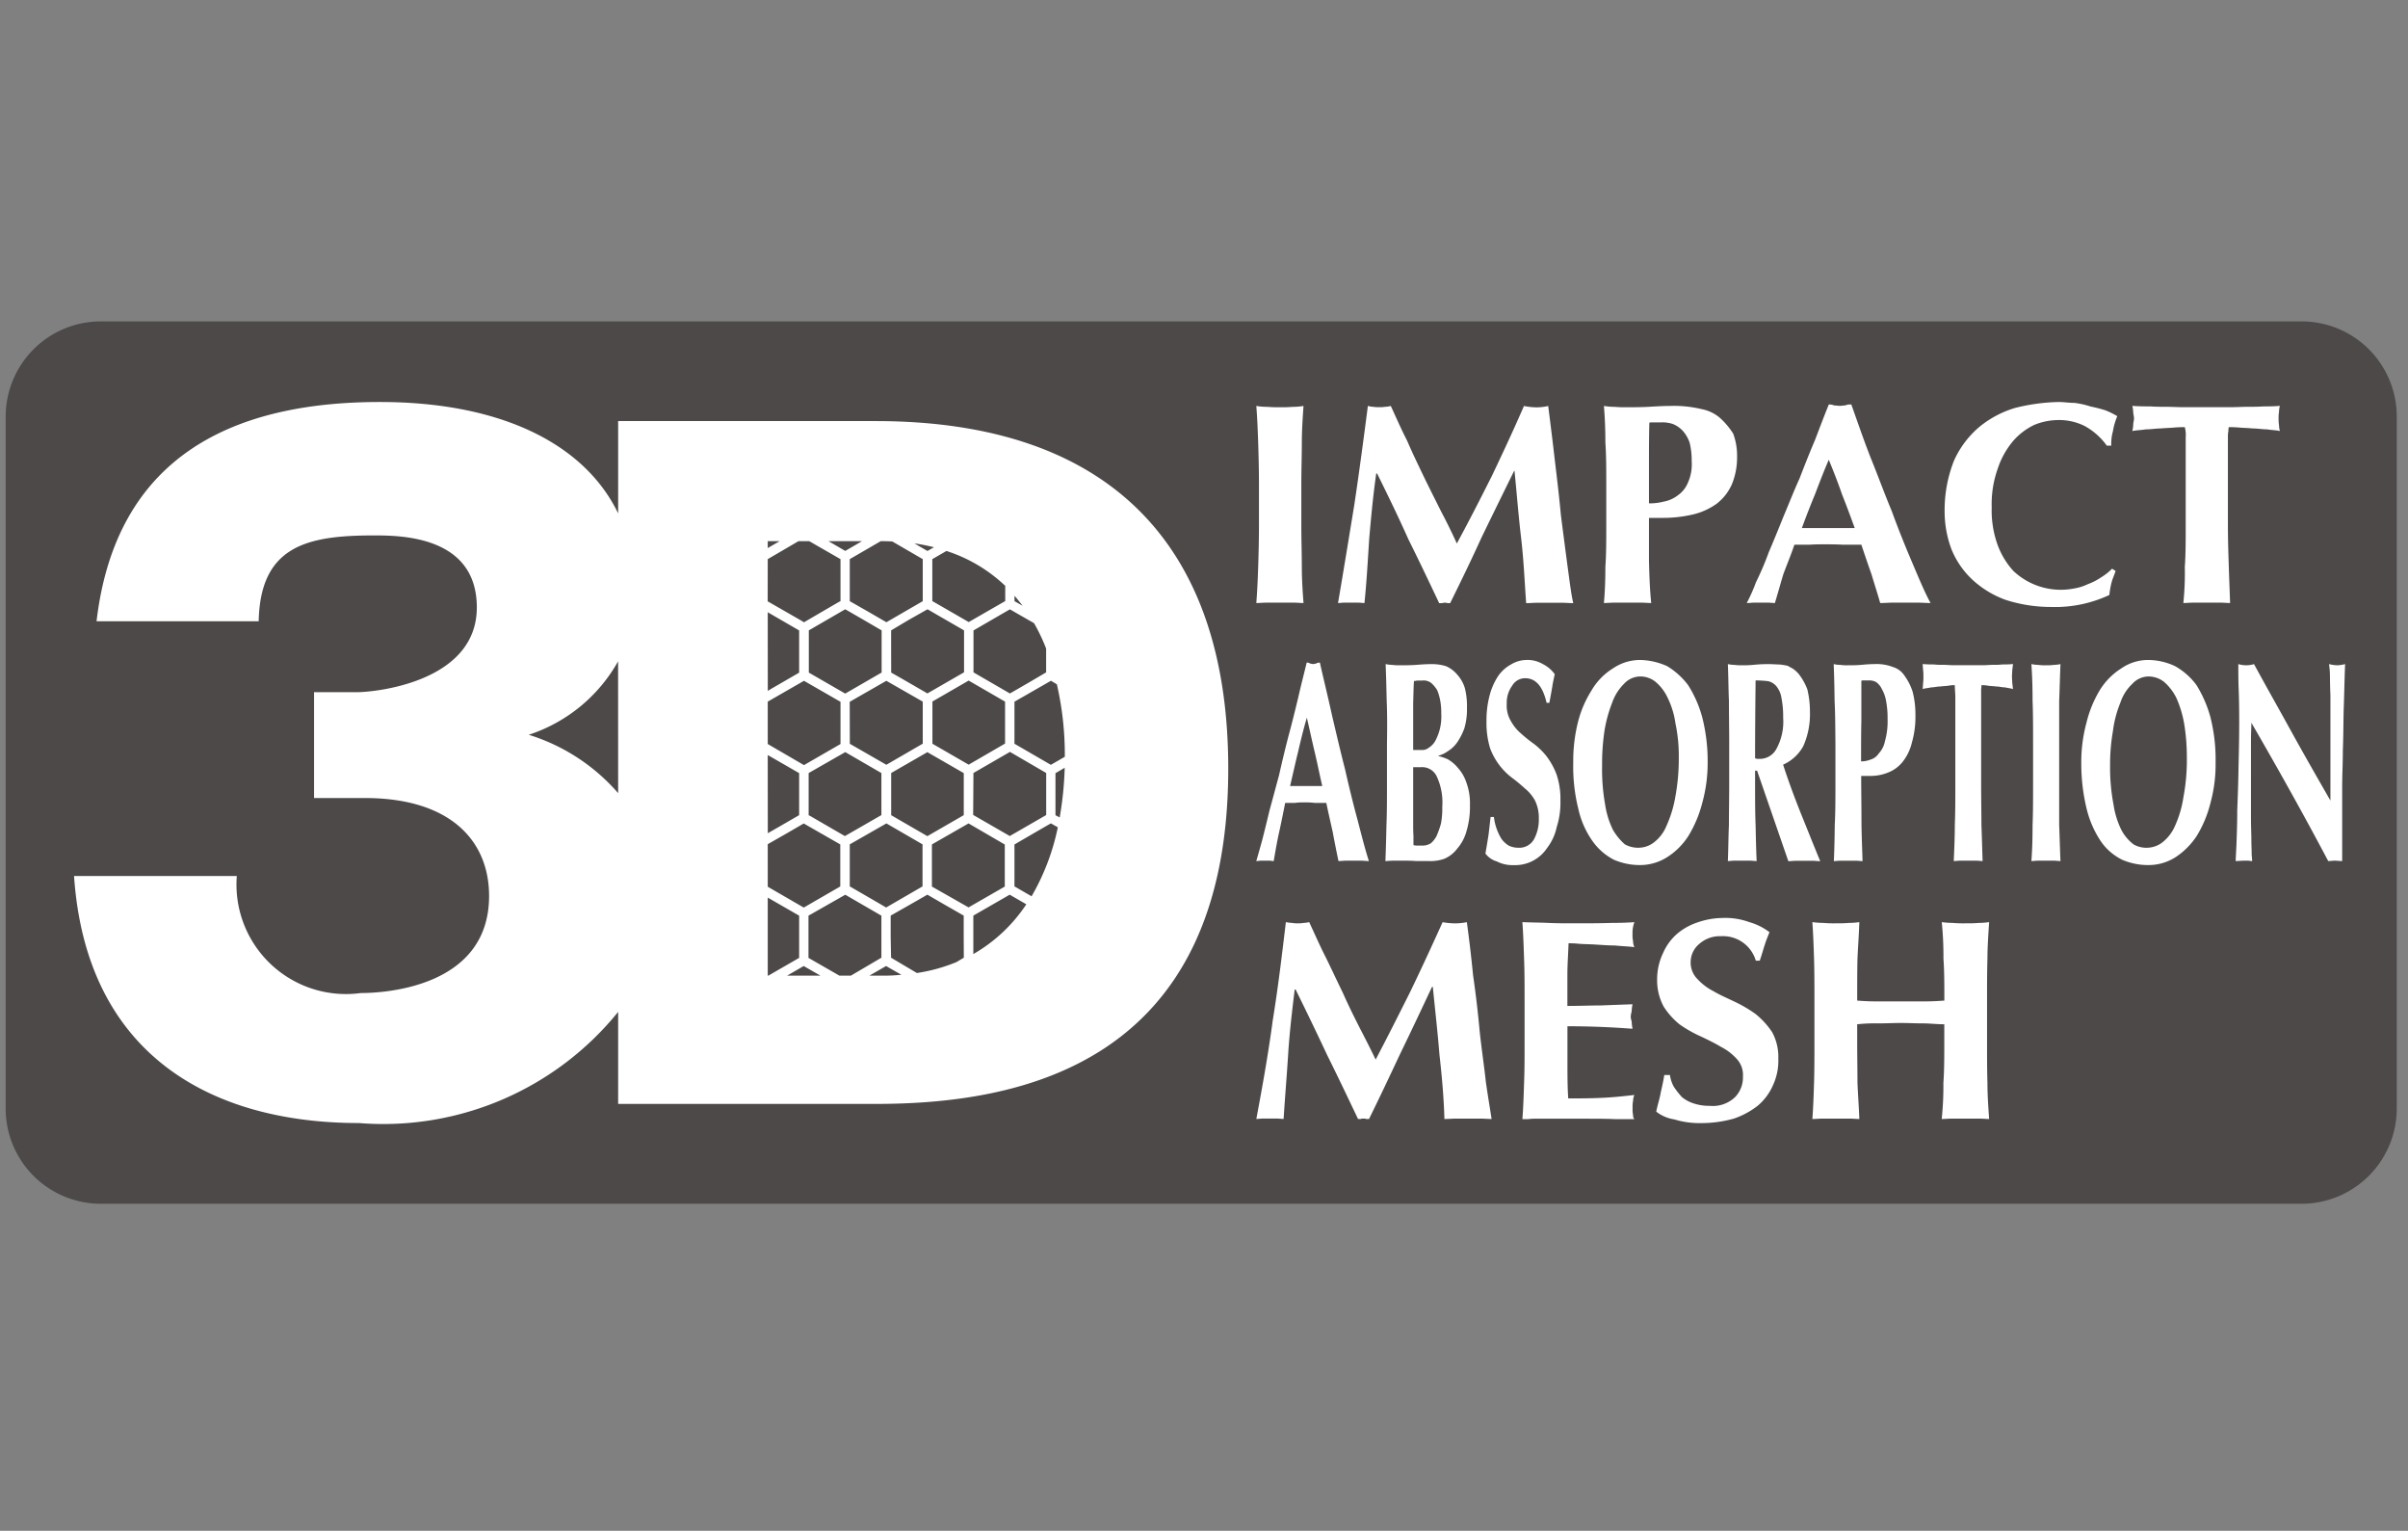
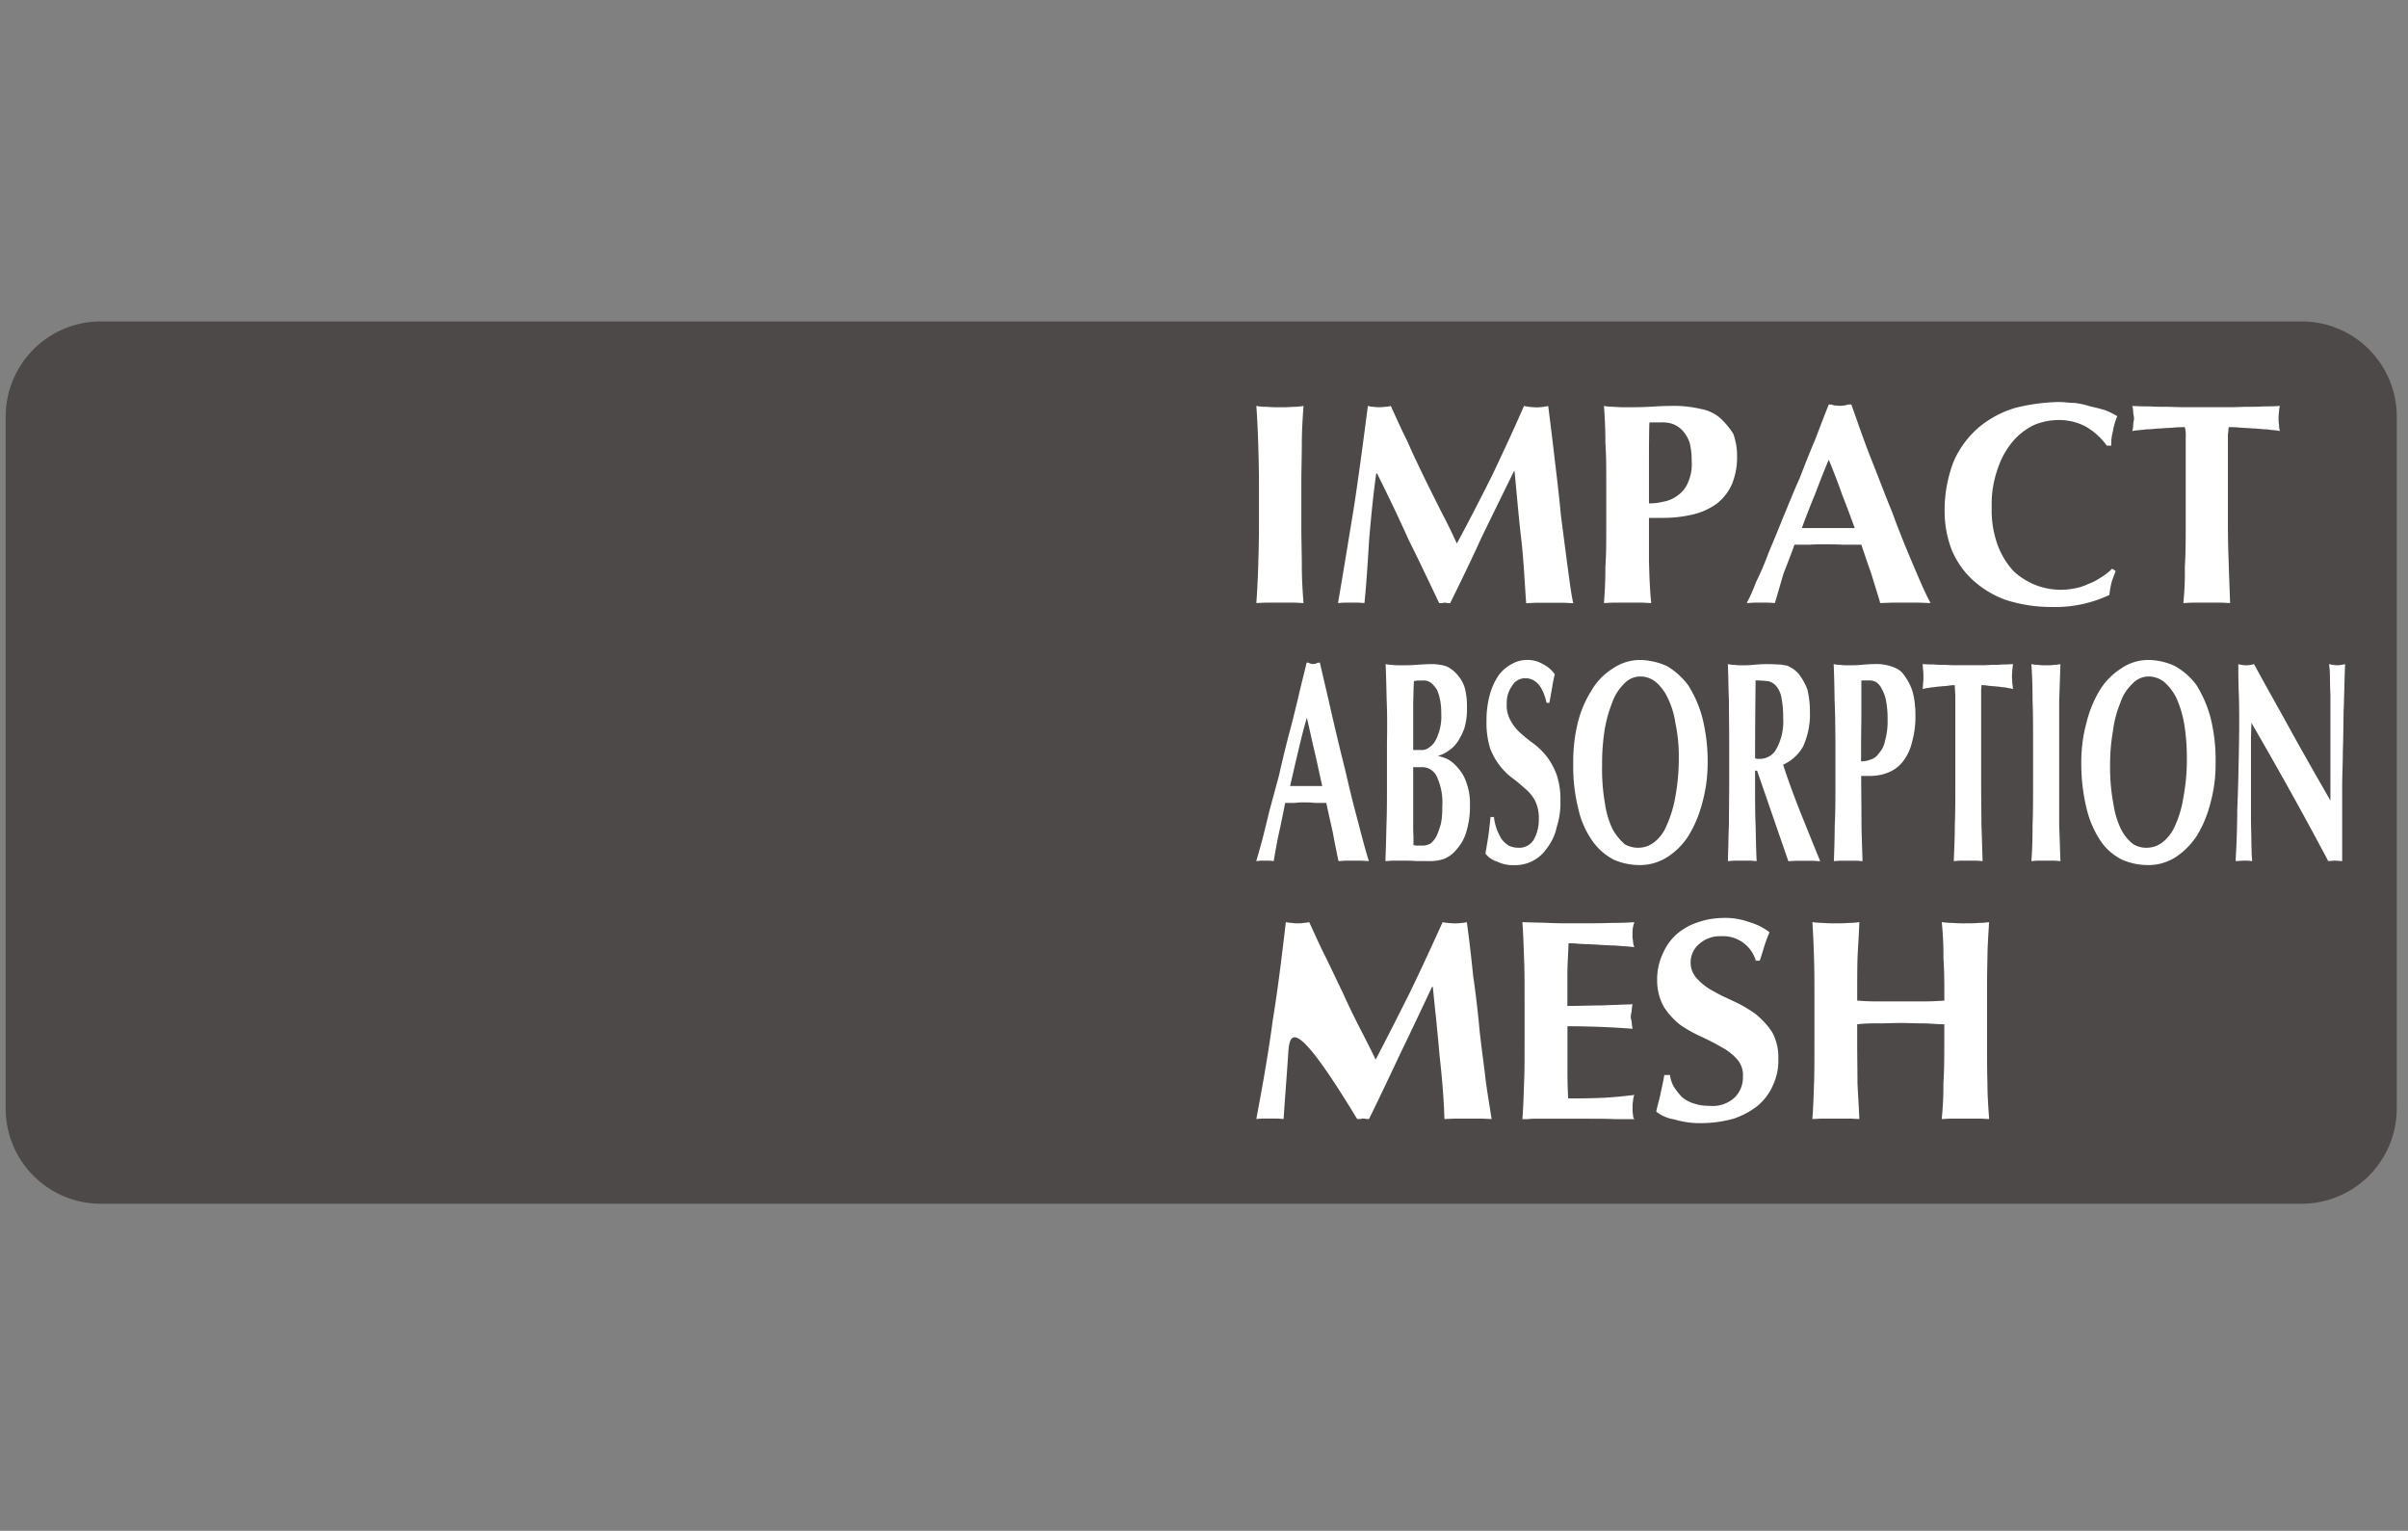
<svg xmlns="http://www.w3.org/2000/svg" width="42.8" height="27.2" viewBox="0 0 42.8 27.2">
  <rect x="0" y="0" width="42.8" height="27.2" fill="#808080" stroke="none" />
  <defs>
    <style>.cls-1{fill:none;}.cls-2{fill:#4c4948;}.cls-3{fill:#fff;}</style>
  </defs>
  <title>3d_impact_m</title>
  <g id="レイヤー_2" data-name="レイヤー 2">
    <g id="レイヤー_1-2" data-name="レイヤー 1">
-       <rect class="cls-1" width="42.8" height="27.2" />
-     </g>
+       </g>
    <g id="レイアウト">
      <path class="cls-2" d="M1.792,5.711H40.909a1.691,1.691,0,0,1,1.691,1.691V19.695a1.694,1.694,0,0,1-1.694,1.694H1.792a1.691,1.691,0,0,1-1.691-1.691V7.403A1.692,1.692,0,0,1,1.792,5.711Z" />
-       <path class="cls-3" d="M15.562,7.482H10.987V9.122C10.399,7.902,8.928,7.143,6.751,7.143c-2.661,0-4.695,1-5.035,3.896H4.598c.028-1.34.862-1.525,2.043-1.525.464,0,1.834,0,1.834,1.279,0,1.338-1.834,1.506-2.123,1.506H5.582v1.881h.904c1.511,0,2.207.752,2.207,1.741,0,1.677-1.987,1.724-2.28,1.724a1.946,1.946,0,0,1-2.204-2.08H1.316c.216,3.16,2.415,4.39,5.065,4.39a5.37,5.37,0,0,0,4.606-1.975v1.635h4.575c2.509,0,6.269-.661,6.269-5.96C21.831,9.731,19.765,7.482,15.562,7.482Zm-4.575,6.611A3.457,3.457,0,0,0,9.398,13.056a2.83,2.83,0,0,0,1.588-1.305Zm7.045-3.507c.049.056.096.117.145.178l-.145-.082Zm.347.487a3.19,3.19,0,0,1,.215.452v.422l-.323.19-.321.185-.647-.375v-.745l.647-.375ZM15.67,11.952l-.019.009-.628.363-.647-.373v-.75l.647-.375.321.185.326.19v.75Zm.731.515v.747l-.647.375-.649-.373L15.103,12.47l.651-.373Zm-.562-.893v-.373l.319-.19.328-.185.15.087.499.288v.745l-.651.375-.478-.276-.166-.094Zm-.173,2.162v.747l-.649.373-.623-.361-.021-.009v-.75l.651-.372Zm-.562,1.267.651-.372.473.274.169.098v.747l-.319.185-.328.19-.152-.089-.494-.286Zm.736-.518v-.75L16.483,13.365l.647.372v.747l-.647.373Zm.733-1.27v-.75l.644-.372.628.363.019.009v.747l-.647.375Zm.729.52.649-.375.644.375v.747l-.647.373-.651-.375Zm.565-3.329v.274l-.649.373-.647-.373V9.935l.251-.145A2.718,2.718,0,0,1,17.865,10.408ZM16.6,9.724l-.115.066-.232-.134A3.024,3.024,0,0,1,16.6,9.724Zm-.946-.108h.04c.056,0,.11.002.166.005l.541.314v.747l-.323.187-.323.187-.323-.187-.328-.187V9.935Zm-.333,0-.297.173-.298-.173Zm-1.675,0h.211l-.211.122Zm0,.319.546-.319h.192l.555.319v.747l-.026.012-.623.363-.045-.028-.6-.344Zm0,.944.558.323v.75l-.494.286-.063.038Zm0,1.588.644-.37.649.373v.75l-.649.375-.644-.375Zm0,.949.558.321v.747l-.323.187-.234.134Zm0,1.584.321-.183.319-.185.649.372v.747l-.649.375L13.66,15.764l-.014-.009Zm0,2.336V15.949l.558.321v.75l-.548.316Zm.344,0,.295-.171.298.171Zm.93,0-.55-.316v-.75l.654-.372.642.372v.747l-.543.319Zm.773,0h-.241l.297-.171.272.155A3.005,3.005,0,0,1,15.693,17.336Zm1.307-.241a3.033,3.033,0,0,1-.703.194l-.459-.272-.007-.373v-.375l.326-.185.326-.187.323.187.323.185v.375l.002.373Zm-.11-1.157-.326-.185v-.747l.021-.014.63-.361.644.375v.747l-.644.37Zm.41,1.014v-.682l.019-.012.628-.361.044.026.251.145A2.808,2.808,0,0,1,17.301,16.952Zm1.036-1.026-.305-.176v-.745l.492-.286.155-.089.124.07A4.089,4.089,0,0,1,18.336,15.925Zm.499-1.401-.075-.04v-.747l.164-.096A6.13,6.13,0,0,1,18.835,14.525Zm.091-1.078-.248.143-.647-.375v-.747l.323-.185.326-.187.105.063a5.585,5.585,0,0,1,.141,1.272Z" />
      <path class="cls-3" d="M22.363,7.864c-.007-.204-.016-.431-.033-.651a1.135,1.135,0,0,0,.197.016,2.101,2.101,0,0,0,.218.007,2.363,2.363,0,0,0,.237-.007,1.084,1.084,0,0,0,.187-.016c-.016.22-.03.448-.03.651,0,.227-.009.478-.009.759v.698c0,.281.009.532.009.75,0,.22.014.44.03.644-.054,0-.117-.007-.187-.007H22.527c-.08,0-.14.007-.197.007.016-.204.026-.424.033-.644.007-.218.014-.469.014-.75V8.623C22.377,8.342,22.37,8.091,22.363,7.864Z" />
      <path class="cls-3" d="M24.336,9.579c-.024.375-.045.757-.084,1.136-.033,0-.08-.007-.119-.007h-.234c-.04,0-.077.007-.117.007.101-.588.194-1.162.29-1.748.087-.579.164-1.16.241-1.755a.326.326,0,0,0,.094.016.541.541,0,0,0,.11.007A.451.451,0,0,0,24.61,7.229a.443.443,0,0,0,.11-.016c.094.204.187.417.291.619.094.22.194.424.295.635.103.213.206.415.307.618.103.194.197.387.281.572.213-.391.417-.792.621-1.197.201-.422.391-.829.572-1.246a1.22,1.22,0,0,0,.225.024.99.99,0,0,0,.206-.024c.037.293.077.605.115.942.04.335.08.665.11.993.04.314.08.619.117.9.04.284.063.494.103.668-.07,0-.134-.007-.204-.007h-.424c-.07,0-.138.007-.209.007-.026-.347-.04-.722-.087-1.136-.049-.41-.08-.813-.12-1.214h-.007c-.197.401-.391.796-.579,1.183-.18.396-.368.783-.558,1.167h-.047a.103.103,0,0,0-.047-.007.108.108,0,0,0-.047.007h-.054c-.18-.38-.361-.761-.548-1.136-.171-.384-.361-.775-.555-1.167h-.016C24.406,8.804,24.369,9.195,24.336,9.579Z" />
      <path class="cls-3" d="M28.534,7.864c0-.204-.007-.431-.026-.651a1.134,1.134,0,0,0,.19.016,2.195,2.195,0,0,0,.227.007c.117,0,.234,0,.368-.007s.258-.016.384-.016a2.092,2.092,0,0,1,.565.056.706.706,0,0,1,.319.148,1.331,1.331,0,0,1,.246.29,1.134,1.134,0,0,1,.068.408,1.247,1.247,0,0,1-.094.494.89.89,0,0,1-.272.344A1.193,1.193,0,0,1,30.092,9.141a2.323,2.323,0,0,1-.525.061h-.258v.768c.007.251.014.494.04.745-.056,0-.117-.007-.197-.007H28.698c-.07,0-.134.007-.19.007.019-.204.026-.424.026-.644.016-.218.016-.469.016-.75V8.623C28.55,8.342,28.55,8.091,28.534,7.864Zm1.497,0a.613.613,0,0,0-.117-.204.486.486,0,0,0-.183-.127.589.589,0,0,0-.204-.028h-.171a.138.138,0,0,0-.04.005c-.007.244-.007.485-.007.712v.722a1.006,1.006,0,0,0,.258-.03.581.581,0,0,0,.251-.11.509.509,0,0,0,.18-.22.798.798,0,0,0,.07-.391A1.279,1.279,0,0,0,30.031,7.864Z" />
      <path class="cls-3" d="M34.314,10.715c-.077,0-.164-.007-.234-.007h-.431c-.07,0-.15.007-.23.007-.045-.159-.101-.33-.155-.511-.061-.171-.117-.337-.18-.525h-.328c-.11-.007-.22-.007-.33-.007-.087,0-.178,0-.265.007h-.267c-.063.187-.134.354-.197.525-.054.18-.101.351-.15.511-.044,0-.084-.007-.124-.007H31.181c-.033,0-.087.007-.134.007a3.134,3.134,0,0,0,.164-.37,5.166,5.166,0,0,0,.227-.532c.08-.187.171-.408.258-.626.096-.227.187-.461.291-.689.087-.227.18-.462.274-.682.087-.227.164-.431.244-.628a.194.194,0,0,1,.094.016c.03,0,.07.007.101.007.04,0,.063-.007.096-.007a.219.219,0,0,1,.11-.016c.101.283.208.597.335.925.134.328.251.651.384.97.117.321.241.628.361.909C34.11,10.284,34.211,10.528,34.314,10.715ZM32.505,8.169c-.089.206-.166.408-.244.612-.08.194-.157.389-.234.602h.939c-.077-.213-.15-.408-.227-.602C32.669,8.576,32.589,8.375,32.505,8.169Z" />
      <path class="cls-3" d="M37.53,10.354a1.566,1.566,0,0,0-.038.218,2.272,2.272,0,0,1-1.04.213,2.621,2.621,0,0,1-.806-.127,1.738,1.738,0,0,1-.581-.351,1.523,1.523,0,0,1-.377-.541,1.901,1.901,0,0,1-.124-.675,2.39,2.39,0,0,1,.164-.9A1.69,1.69,0,0,1,35.176,7.59a1.814,1.814,0,0,1,.649-.344,3.469,3.469,0,0,1,.768-.103c.094,0,.18.016.281.016a1.492,1.492,0,0,1,.281.063,2.725,2.725,0,0,1,.265.068,1.389,1.389,0,0,1,.213.105,1.112,1.112,0,0,0-.077.265.831.831,0,0,0-.03.258h-.08a1.178,1.178,0,0,0-.398-.351,1.017,1.017,0,0,0-.485-.103,1.139,1.139,0,0,0-.408.087,1.159,1.159,0,0,0-.37.281,1.471,1.471,0,0,0-.274.487,1.869,1.869,0,0,0-.11.696,1.801,1.801,0,0,0,.11.682,1.419,1.419,0,0,0,.274.447,1.227,1.227,0,0,0,1.082.312.896.896,0,0,0,.244-.077,1.027,1.027,0,0,0,.232-.119.971.971,0,0,0,.197-.155l.063.04C37.579,10.221,37.547,10.284,37.53,10.354Z" />
      <path class="cls-3" d="M38.849,7.77a.538.538,0,0,0-.016-.18c-.047,0-.11,0-.19.007-.07.007-.148.007-.234.016-.087,0-.173.016-.265.016-.087.014-.166.014-.244.03a.564.564,0,0,0,.016-.11c0-.04.014-.077.014-.117,0-.033-.014-.077-.014-.11a.593.593,0,0,0-.016-.11c.124.009.227.009.321.009.087.007.187.007.274.007.103,0,.204.007.321.007h.822c.119,0,.22-.007.314-.007.103,0,.187,0,.281-.007.087,0,.18,0,.29-.009a.45.45,0,0,0-.016.11.577.577,0,0,0-.007.11.652.652,0,0,0,.007.117.433.433,0,0,0,.016.11c-.065-.016-.15-.016-.227-.03-.08,0-.173-.016-.26-.016-.077-.009-.164-.009-.234-.016A1.79,1.79,0,0,0,39.615,7.59a.218.218,0,0,0-.007.07.466.466,0,0,0-.009.11V9.321c0,.281.009.532.016.75.007.22.016.44.023.644-.047,0-.117-.007-.18-.007h-.464c-.068,0-.124.007-.187.007a5.248,5.248,0,0,0,.026-.644c.016-.218.016-.469.016-.75V7.77Z" />
      <path class="cls-3" d="M24.331,15.3c-.047,0-.096-.007-.143-.007h-.262c-.049,0-.091.007-.136.007-.033-.159-.068-.33-.101-.511-.038-.171-.077-.337-.115-.522H23.373a1.354,1.354,0,0,0-.199-.009.951.951,0,0,0-.162.009h-.169c-.037.185-.07.351-.108.522-.04.18-.068.351-.096.511-.028,0-.049-.007-.073-.007h-.155c-.023,0-.051.007-.082.007.026-.087.059-.204.105-.37.04-.155.082-.328.131-.532.052-.187.11-.408.169-.623.051-.23.108-.464.166-.691.063-.227.119-.462.173-.682.051-.227.105-.431.152-.628a.081.081,0,0,1,.059.016c.014,0,.033.009.056.009a.352.352,0,0,0,.052-.009.115.115,0,0,1,.068-.016c.063.283.141.597.213.925.077.33.152.651.234.97.073.321.148.628.225.909C24.207,14.869,24.27,15.113,24.331,15.3ZM23.228,12.753c-.061.206-.11.408-.157.612-.049.197-.091.391-.141.602h.572c-.049-.211-.087-.405-.134-.602C23.319,13.161,23.277,12.96,23.228,12.753Z" />
      <path class="cls-3" d="M24.647,12.449c-.005-.204-.009-.429-.019-.649a.673.673,0,0,0,.115.014.952.952,0,0,0,.145.007c.087,0,.183,0,.283-.007.089-.007.185-.014.276-.014a.862.862,0,0,1,.255.037.546.546,0,0,1,.199.15.634.634,0,0,1,.136.241,1.323,1.323,0,0,1,.037.354,1.174,1.174,0,0,1-.047.361,1.129,1.129,0,0,1-.129.251.569.569,0,0,1-.169.157.52.52,0,0,1-.162.077v.007a.819.819,0,0,1,.166.056.655.655,0,0,1,.183.157.718.718,0,0,1,.148.258,1.061,1.061,0,0,1,.063.398,1.508,1.508,0,0,1-.063.471.786.786,0,0,1-.164.305.558.558,0,0,1-.23.18.749.749,0,0,1-.272.04h-.23c-.068-.007-.15-.007-.232-.007h-.171c-.059,0-.101.007-.141.007.009-.204.014-.424.019-.642.009-.22.009-.471.009-.752v-.698C24.657,12.927,24.657,12.676,24.647,12.449Zm.951,0a.832.832,0,0,0-.054-.187.564.564,0,0,0-.105-.126.219.219,0,0,0-.157-.044h-.096a.126.126,0,0,1-.054.007c-.009.131-.009.258-.014.391v.836h.143a.184.184,0,0,0,.131-.038.34.34,0,0,0,.115-.117.903.903,0,0,0,.11-.487A1.268,1.268,0,0,0,25.599,12.449ZM25.54,13.803a.286.286,0,0,0-.284-.171h-.138v.993c0,.087,0,.15.005.227v.164a.267.267,0,0,0,.082.009h.091a.293.293,0,0,0,.134-.04.411.411,0,0,0,.105-.134,1.578,1.578,0,0,0,.077-.218,1.42,1.42,0,0,0,.023-.297A1.092,1.092,0,0,0,25.54,13.803Z" />
      <path class="cls-3" d="M27.107,12.051a.265.265,0,0,0-.23.134.514.514,0,0,0-.096.319.535.535,0,0,0,.073.307.777.777,0,0,0,.178.22,2.555,2.555,0,0,0,.23.185,1.246,1.246,0,0,1,.225.22,1.278,1.278,0,0,1,.178.321,1.35,1.35,0,0,1,.07.469,1.411,1.411,0,0,1-.066.471.918.918,0,0,1-.169.368.68.68,0,0,1-.595.307A.609.609,0,0,1,26.606,15.307a.39.39,0,0,1-.204-.141c.021-.117.04-.237.054-.323.014-.108.024-.209.038-.326h.059a.953.953,0,0,0,.136.391.456.456,0,0,0,.127.117.387.387,0,0,0,.169.038.299.299,0,0,0,.279-.148.73.73,0,0,0,.087-.368.696.696,0,0,0-.068-.323.729.729,0,0,0-.173-.209c-.07-.063-.143-.126-.225-.187a1.177,1.177,0,0,1-.22-.213,1.193,1.193,0,0,1-.178-.314,1.541,1.541,0,0,1-.066-.485,1.725,1.725,0,0,1,.056-.461,1.151,1.151,0,0,1,.152-.344.663.663,0,0,1,.227-.204.539.539,0,0,1,.267-.08.533.533,0,0,1,.3.073.568.568,0,0,1,.211.18c-.016.077-.035.155-.044.225-.014.077-.028.166-.052.283h-.049C27.421,12.191,27.295,12.051,27.107,12.051Z" />
      <path class="cls-3" d="M28.044,12.842a1.938,1.938,0,0,1,.244-.574,1.127,1.127,0,0,1,.38-.391.853.853,0,0,1,.494-.15,1.226,1.226,0,0,1,.471.11,1.326,1.326,0,0,1,.372.337,2.078,2.078,0,0,1,.251.572,3.153,3.153,0,0,1,.096.806,2.66,2.66,0,0,1-.096.715,2.137,2.137,0,0,1-.246.586,1.233,1.233,0,0,1-.377.377.897.897,0,0,1-.48.141,1.16,1.16,0,0,1-.466-.094,1.062,1.062,0,0,1-.375-.323,1.573,1.573,0,0,1-.258-.579,3.097,3.097,0,0,1-.091-.822A2.859,2.859,0,0,1,28.044,12.842Zm1.736.014a1.51,1.51,0,0,0-.138-.455.826.826,0,0,0-.213-.283.43.43,0,0,0-.276-.098.394.394,0,0,0-.288.131.879.879,0,0,0-.211.337,2.416,2.416,0,0,0-.136.499,3.937,3.937,0,0,0-.042.612,3.552,3.552,0,0,0,.054.698,1.536,1.536,0,0,0,.138.447,1.041,1.041,0,0,0,.211.258.481.481,0,0,0,.248.061.448.448,0,0,0,.269-.094.707.707,0,0,0,.225-.297,2.097,2.097,0,0,0,.155-.506,3.728,3.728,0,0,0,.063-.724A2.766,2.766,0,0,0,29.78,12.856Z" />
      <path class="cls-3" d="M31.195,13.693V13.906c0,.281,0,.532.009.752.005.218.009.438.019.642-.033,0-.073-.007-.119-.007h-.276c-.044,0-.082.007-.117.007.009-.204.009-.424.019-.642,0-.22.005-.471.005-.752v-.698c0-.281-.005-.532-.005-.759-.009-.204-.009-.429-.019-.649a.579.579,0,0,0,.117.014.829.829,0,0,0,.136.007,1.93,1.93,0,0,0,.195-.007,2.647,2.647,0,0,1,.267-.014c.082,0,.15.007.202.007a1.142,1.142,0,0,1,.148.024c.038.023.077.04.105.061a.574.574,0,0,1,.087.08,1.063,1.063,0,0,1,.155.274,1.667,1.667,0,0,1,.047.401,1.391,1.391,0,0,1-.119.612.757.757,0,0,1-.358.328c.094.291.202.581.316.867.115.283.23.574.344.848-.047,0-.096-.007-.143-.007h-.279c-.049,0-.096.007-.145.007l-.555-1.607ZM31.664,12.402a.434.434,0,0,0-.087-.204.268.268,0,0,0-.148-.094,1.947,1.947,0,0,0-.225-.014c-.005.461-.009.923-.009,1.385.014,0,.028.009.038.009h.035a.334.334,0,0,0,.309-.183,1.004,1.004,0,0,0,.117-.548A1.705,1.705,0,0,0,31.664,12.402Z" />
      <path class="cls-3" d="M32.608,12.449c-.002-.204-.007-.429-.016-.649a.543.543,0,0,0,.119.014.786.786,0,0,0,.134.007c.082,0,.152,0,.23-.007s.159-.014.232-.014a.816.816,0,0,1,.344.054.366.366,0,0,1,.197.148,1.003,1.003,0,0,1,.148.291,1.618,1.618,0,0,1,.049.408,1.656,1.656,0,0,1-.063.494.877.877,0,0,1-.166.344.615.615,0,0,1-.255.187.819.819,0,0,1-.316.061h-.164c0,.26.005.511.005.771,0,.248.012.492.019.743-.033,0-.07-.007-.115-.007h-.276c-.049,0-.087.007-.119.007.009-.204.014-.424.016-.642.012-.22.012-.471.012-.752v-.698C32.62,12.927,32.62,12.676,32.608,12.449Zm.914,0a.637.637,0,0,0-.073-.204.317.317,0,0,0-.105-.127.26.26,0,0,0-.129-.028h-.096a.057.057,0,0,0-.035.007v.712c-.005.241-.005.478-.005.719a.422.422,0,0,0,.164-.03.262.262,0,0,0,.15-.11.442.442,0,0,0,.11-.218,1.279,1.279,0,0,0,.047-.391A1.608,1.608,0,0,0,33.522,12.449Z" />
      <path class="cls-3" d="M34.754,12.355c-.005-.077-.009-.141-.009-.18a.505.505,0,0,0-.115.009c-.049.007-.096.007-.145.014-.056,0-.108.016-.162.016-.054.014-.108.014-.15.03.005-.03.005-.077.009-.11a.945.945,0,0,0,.005-.115.85.85,0,0,0-.005-.11c-.005-.033-.005-.08-.009-.11a1.884,1.884,0,0,0,.192.007,1.419,1.419,0,0,0,.173.007c.061,0,.124.007.197.007H35.239c.066,0,.134-.007.185-.007a1.345,1.345,0,0,0,.173-.007,1.647,1.647,0,0,0,.183-.007c-.005.03-.009.077-.014.11,0,.03-.005.077-.005.11,0,.037.005.077.005.115.005.033.009.08.014.11-.042-.016-.091-.016-.138-.03-.059,0-.105-.016-.159-.016-.047-.007-.101-.007-.148-.014a.505.505,0,0,0-.117-.009.392.392,0,0,1-.005.07V13.906c0,.281.005.532.005.752.009.218.014.438.021.642-.03,0-.073-.007-.113-.007h-.281c-.044,0-.082.007-.119.007.009-.204.019-.424.019-.642.009-.22.009-.471.009-.752V12.355Z" />
      <path class="cls-3" d="M36.127,12.449c0-.204-.005-.429-.021-.649a.672.672,0,0,0,.119.014.859.859,0,0,0,.14.007.922.922,0,0,0,.143-.007.599.599,0,0,0,.115-.014c-.009.22-.014.445-.023.649v2.209c.009.218.014.438.023.642-.033,0-.077-.007-.115-.007h-.283c-.042,0-.08.007-.119.007.016-.204.021-.424.021-.642.009-.22.009-.471.009-.752v-.698C36.136,12.927,36.136,12.676,36.127,12.449Z" />
      <path class="cls-3" d="M37.085,12.842a2.057,2.057,0,0,1,.234-.574,1.203,1.203,0,0,1,.384-.391.838.838,0,0,1,.494-.15,1.135,1.135,0,0,1,.464.11,1.207,1.207,0,0,1,.38.337,2.148,2.148,0,0,1,.248.572,3.062,3.062,0,0,1,.091.806,2.57,2.57,0,0,1-.091.715,2.063,2.063,0,0,1-.244.586,1.307,1.307,0,0,1-.375.377.893.893,0,0,1-.483.141,1.153,1.153,0,0,1-.466-.094.993.993,0,0,1-.377-.323,1.793,1.793,0,0,1-.255-.579,3.401,3.401,0,0,1-.096-.822A2.655,2.655,0,0,1,37.085,12.842Zm1.736.014a1.942,1.942,0,0,0-.138-.455.93.93,0,0,0-.216-.283.451.451,0,0,0-.279-.098.394.394,0,0,0-.288.131.807.807,0,0,0-.213.337,1.957,1.957,0,0,0-.131.499,3.418,3.418,0,0,0-.051.612,3.499,3.499,0,0,0,.061.698,1.535,1.535,0,0,0,.138.447.785.785,0,0,0,.216.258.449.449,0,0,0,.248.061.456.456,0,0,0,.265-.094.751.751,0,0,0,.227-.297,1.924,1.924,0,0,0,.148-.506,3.564,3.564,0,0,0,.061-.724A3.632,3.632,0,0,0,38.821,12.856Z" />
      <path class="cls-3" d="M39.789,12.215c-.005-.157-.005-.298-.005-.415a.473.473,0,0,0,.279,0c.225.415.452.813.672,1.214.225.408.454.806.686,1.211v-1.877c-.007-.134-.007-.251-.009-.354A1.399,1.399,0,0,0,41.396,11.8a.671.671,0,0,0,.145.021.618.618,0,0,0,.141-.021c-.012.305-.016.579-.026.836-.005.253-.005.478-.014.705,0,.22-.012.438-.012.658V15.3c-.042,0-.084-.007-.129-.007-.047,0-.087.007-.119.007-.431-.815-.886-1.63-1.366-2.458,0,.091-.007.194-.007.288V14.548c0,.141.007.267.007.368,0,.094.005.171.005.234,0,.063.009.11.009.15-.03,0-.051-.007-.077-.007H39.88c-.047,0-.096.007-.143.007,0-.023.005-.117.014-.29.005-.157.014-.361.014-.611.009-.232.019-.492.023-.783.007-.274.012-.546.012-.806C39.8,12.582,39.796,12.379,39.789,12.215Z" />
-       <path class="cls-3" d="M22.895,18.748c-.024.375-.056.757-.08,1.134-.038,0-.084-.007-.124-.007h-.237c-.047,0-.084.007-.124.007.11-.586.213-1.16.291-1.745.094-.579.164-1.16.234-1.752a.703.703,0,0,0,.11.014.504.504,0,0,0,.11.007.435.435,0,0,0,.094-.007.518.518,0,0,0,.101-.014c.094.202.187.415.291.619.108.218.201.422.305.633.094.213.194.415.297.618.101.194.197.384.288.572.206-.391.408-.792.611-1.197.204-.422.391-.829.579-1.244a1.369,1.369,0,0,0,.22.021,1.178,1.178,0,0,0,.211-.021c.04.291.077.602.11.939.049.335.087.665.117.991.033.314.08.621.11.902.04.281.077.494.103.665-.063,0-.134-.007-.204-.007h-.415c-.08,0-.143.007-.22.007-.009-.344-.04-.719-.087-1.134-.033-.41-.08-.815-.119-1.214h-.014c-.187.398-.375.797-.562,1.181-.187.398-.368.782-.558,1.167h-.047a.144.144,0,0,0-.054-.007.104.104,0,0,0-.047.007h-.047c-.18-.377-.361-.759-.548-1.134-.18-.384-.368-.775-.562-1.167h-.016C22.965,17.973,22.918,18.364,22.895,18.748Z" />
+       <path class="cls-3" d="M22.895,18.748c-.024.375-.056.757-.08,1.134-.038,0-.084-.007-.124-.007h-.237c-.047,0-.084.007-.124.007.11-.586.213-1.16.291-1.745.094-.579.164-1.16.234-1.752a.703.703,0,0,0,.11.014.504.504,0,0,0,.11.007.435.435,0,0,0,.094-.007.518.518,0,0,0,.101-.014c.094.202.187.415.291.619.108.218.201.422.305.633.094.213.194.415.297.618.101.194.197.384.288.572.206-.391.408-.792.611-1.197.204-.422.391-.829.579-1.244a1.369,1.369,0,0,0,.22.021,1.178,1.178,0,0,0,.211-.021c.04.291.077.602.11.939.049.335.087.665.117.991.033.314.08.621.11.902.04.281.077.494.103.665-.063,0-.134-.007-.204-.007h-.415c-.08,0-.143.007-.22.007-.009-.344-.04-.719-.087-1.134-.033-.41-.08-.815-.119-1.214h-.014c-.187.398-.375.797-.562,1.181-.187.398-.368.782-.558,1.167h-.047a.144.144,0,0,0-.054-.007.104.104,0,0,0-.047.007h-.047h-.016C22.965,17.973,22.918,18.364,22.895,18.748Z" />
      <path class="cls-3" d="M27.089,17.034c-.007-.204-.014-.431-.03-.649.157.007.314.007.464.014.141.007.297.007.447.007.255,0,.476,0,.672-.007.187,0,.328-.007.408-.014a.535.535,0,0,0-.033.209.469.469,0,0,0,.009.126.293.293,0,0,0,.023.11c-.11-.016-.22-.016-.34-.03-.115,0-.225-.009-.342-.016-.101-.007-.206-.007-.3-.014a1.596,1.596,0,0,0-.187-.009c-.007.197-.021.375-.021.565v.548c.215,0,.422-.009.6-.009.173-.007.37-.014.558-.021a.768.768,0,0,0-.016.131.356.356,0,0,0-.016.094.286.286,0,0,0,.016.077.889.889,0,0,0,.016.134c-.384-.03-.775-.045-1.157-.045v.656c0,.211,0,.422.014.626.18,0,.384,0,.572-.009.197-.007.394-.028.604-.052a.251.251,0,0,0-.023.101.516.516,0,0,0-.009.127.499.499,0,0,0,.009.131.088.088,0,0,0,.023.07H28.696c-.141-.007-.321-.007-.548-.007h-.815a1.107,1.107,0,0,0-.171.007h-.103c.016-.201.023-.422.03-.642.009-.22.009-.469.009-.75v-.698C27.098,17.512,27.098,17.261,27.089,17.034Z" />
      <path class="cls-3" d="M30.591,16.635a.548.548,0,0,0-.384.134.421.421,0,0,0-.157.319.414.414,0,0,0,.119.307,1.026,1.026,0,0,0,.288.218c.117.07.251.126.377.187a2.296,2.296,0,0,1,.373.22,1.446,1.446,0,0,1,.291.319.922.922,0,0,1,.11.471,1.034,1.034,0,0,1-.094.471.996.996,0,0,1-.274.368,1.453,1.453,0,0,1-.422.227,2.145,2.145,0,0,1-.565.08,1.551,1.551,0,0,1-.494-.066.681.681,0,0,1-.321-.138c.023-.117.063-.237.077-.323.023-.11.049-.211.066-.328H29.682a.589.589,0,0,0,.07.211,1.54,1.54,0,0,0,.141.18.619.619,0,0,0,.22.117.846.846,0,0,0,.274.04.571.571,0,0,0,.447-.15.498.498,0,0,0,.145-.368.419.419,0,0,0-.115-.321.96.96,0,0,0-.274-.208c-.11-.066-.234-.127-.368-.19a2.209,2.209,0,0,1-.37-.211,1.331,1.331,0,0,1-.281-.314.981.981,0,0,1-.117-.485,1.069,1.069,0,0,1,.103-.462.964.964,0,0,1,.251-.347,1.092,1.092,0,0,1,.361-.202,1.387,1.387,0,0,1,.445-.08,1.241,1.241,0,0,1,.476.073,1.067,1.067,0,0,1,.361.18c-.03.077-.063.155-.084.225-.026.077-.049.166-.089.281h-.07A.607.607,0,0,0,30.591,16.635Z" />
      <path class="cls-3" d="M34.175,18.184c-.134,0-.258-.007-.394-.007-.122,0-.255.007-.391.007a2.937,2.937,0,0,0-.38.016v.291c0,.281.005.529.005.75.009.22.026.44.033.642-.054,0-.117-.007-.187-.007h-.454c-.07,0-.131.007-.194.007.016-.201.023-.422.03-.642s.007-.469.007-.75v-.698c0-.281,0-.532-.007-.759-.007-.204-.014-.431-.03-.649a1.673,1.673,0,0,0,.194.014,2.16,2.16,0,0,0,.22.007c.084,0,.164,0,.234-.007a1.414,1.414,0,0,0,.187-.014c-.007.218-.023.429-.033.649-.005.218-.005.469-.005.745.087.007.192.014.312.014h.916c.11,0,.225-.007.321-.014,0-.276,0-.527-.016-.745a5.969,5.969,0,0,0-.03-.649,1.636,1.636,0,0,0,.194.014,2.235,2.235,0,0,0,.227.007c.096,0,.157,0,.234-.007a1.418,1.418,0,0,0,.187-.014c-.014.218-.03.445-.03.649-.007.227-.007.478-.007.759v.698c0,.281,0,.529.007.75,0,.22.016.44.03.642-.054,0-.117-.007-.187-.007h-.462c-.07,0-.134.007-.194.007a5.648,5.648,0,0,0,.03-.642c.016-.22.016-.469.016-.75v-.291C34.426,18.2,34.302,18.184,34.175,18.184Z" />
    </g>
  </g>
</svg>